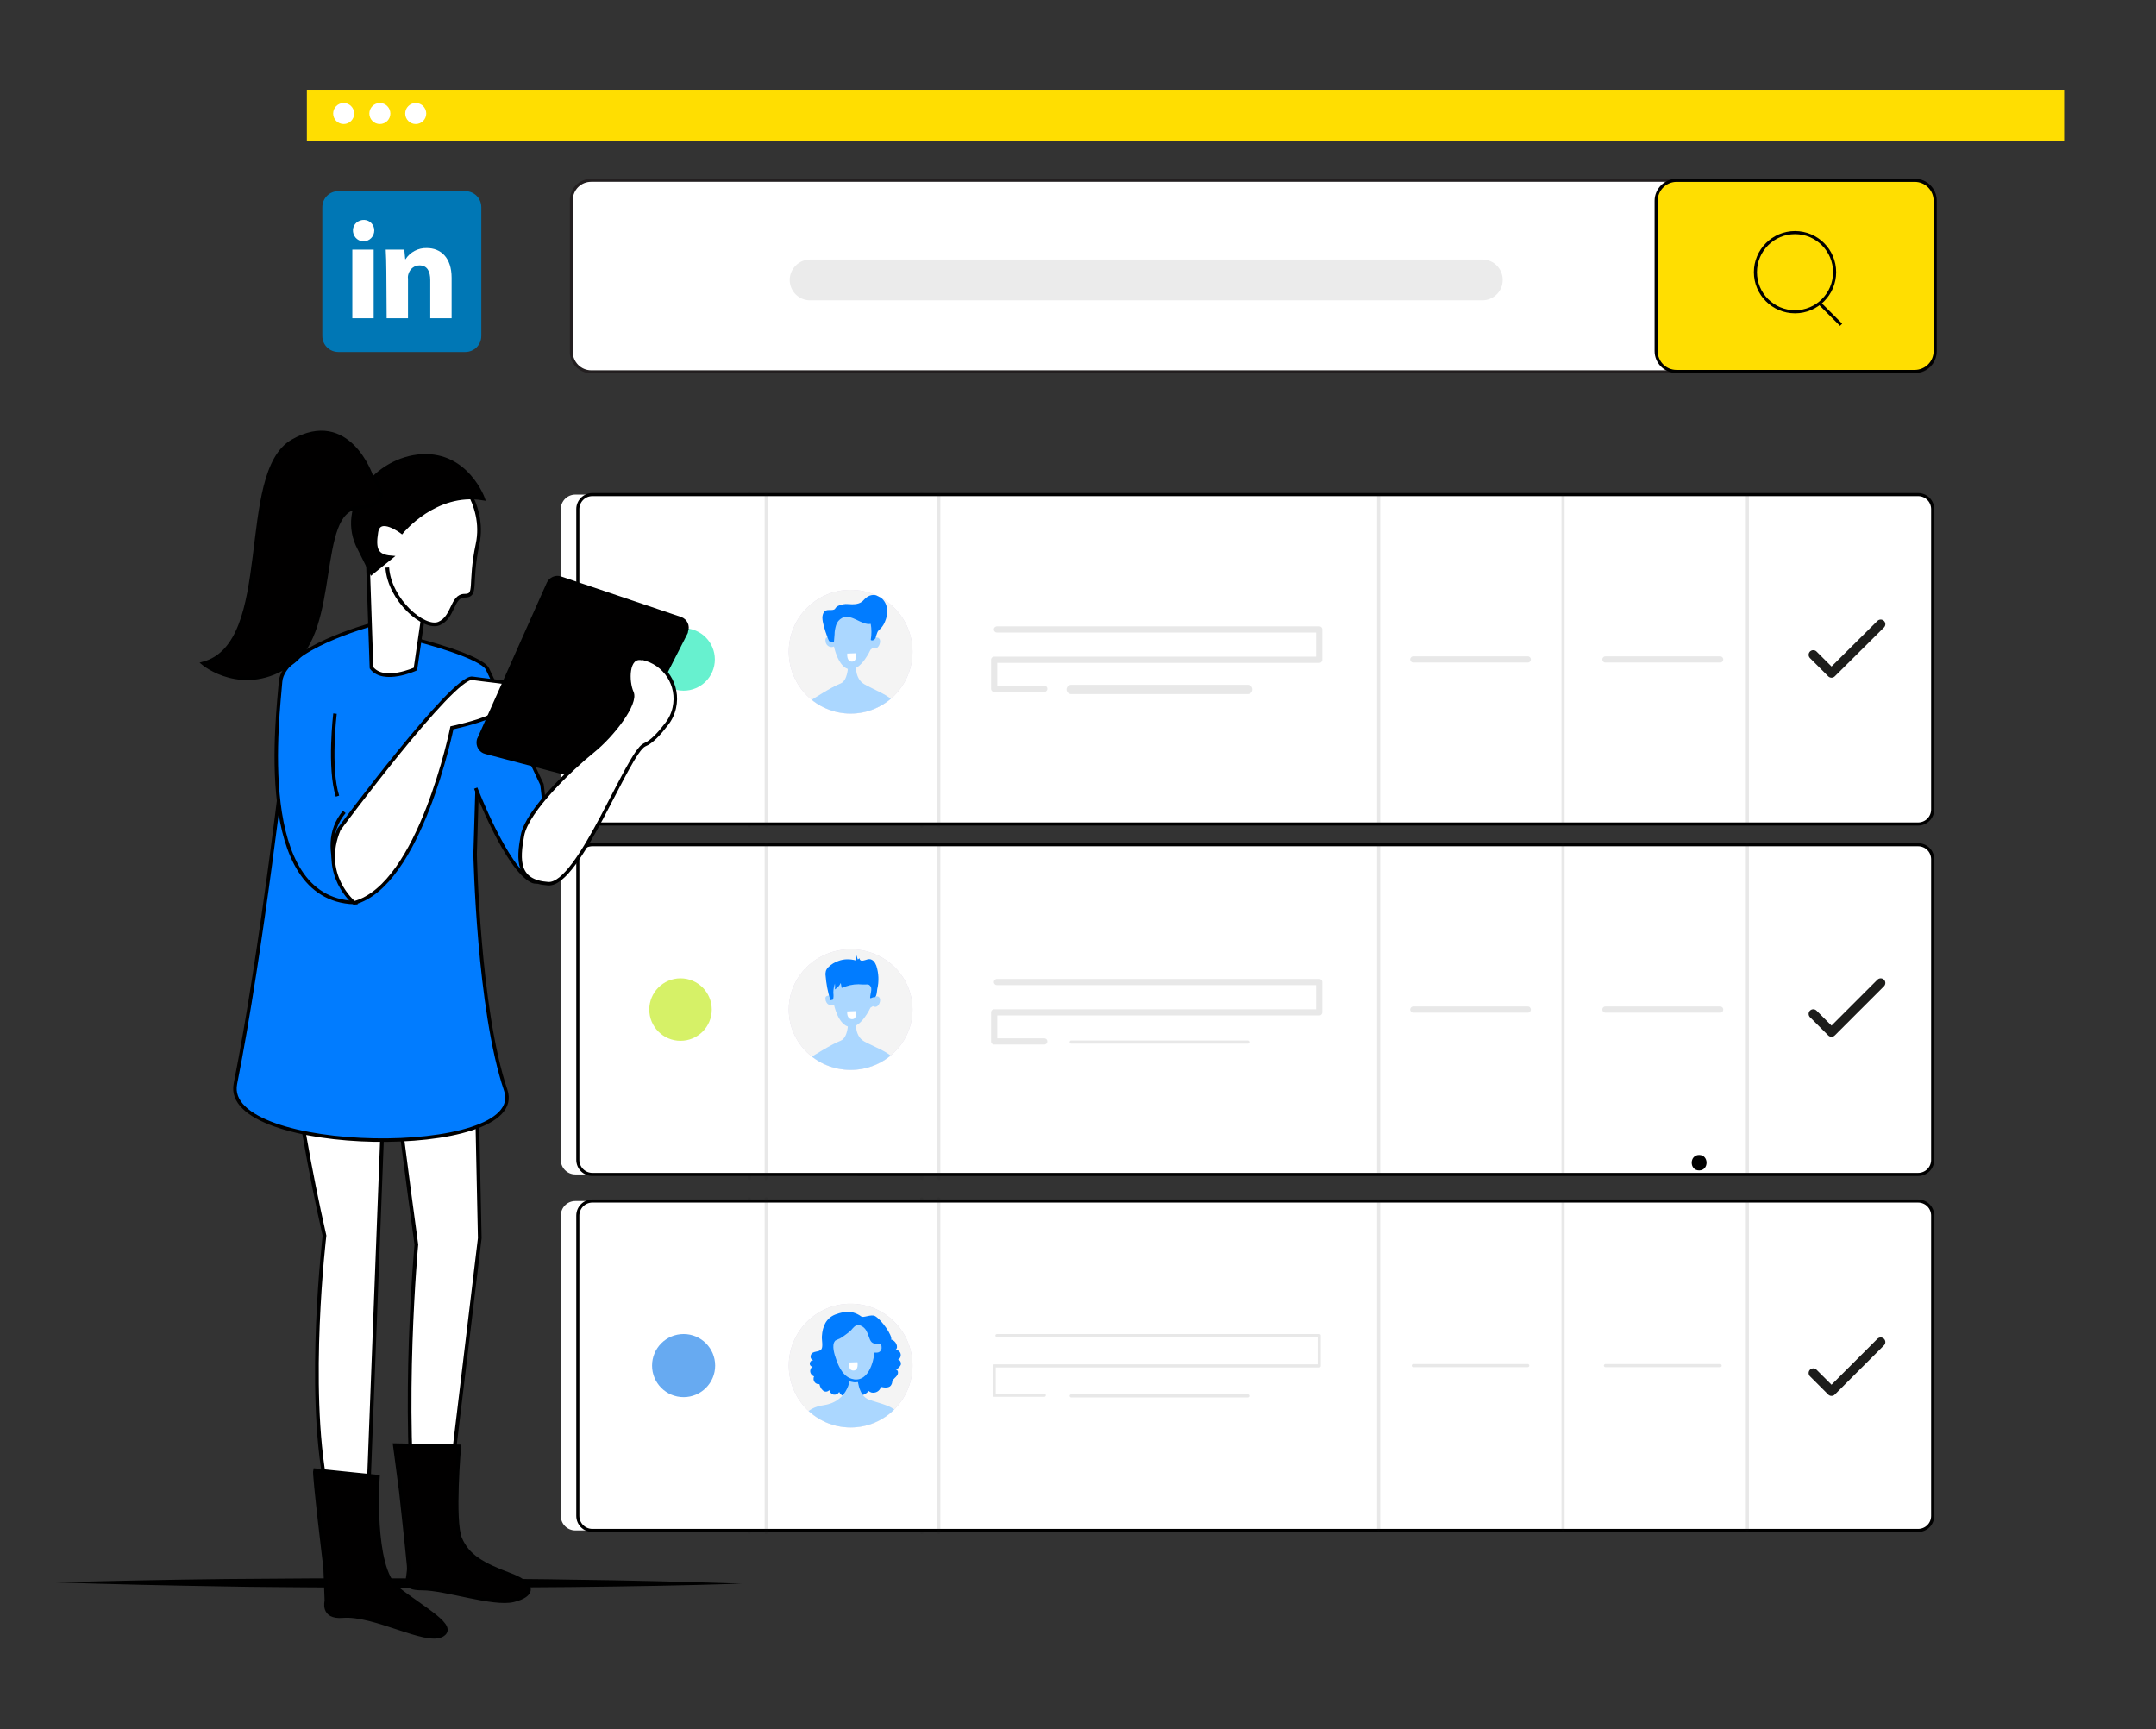
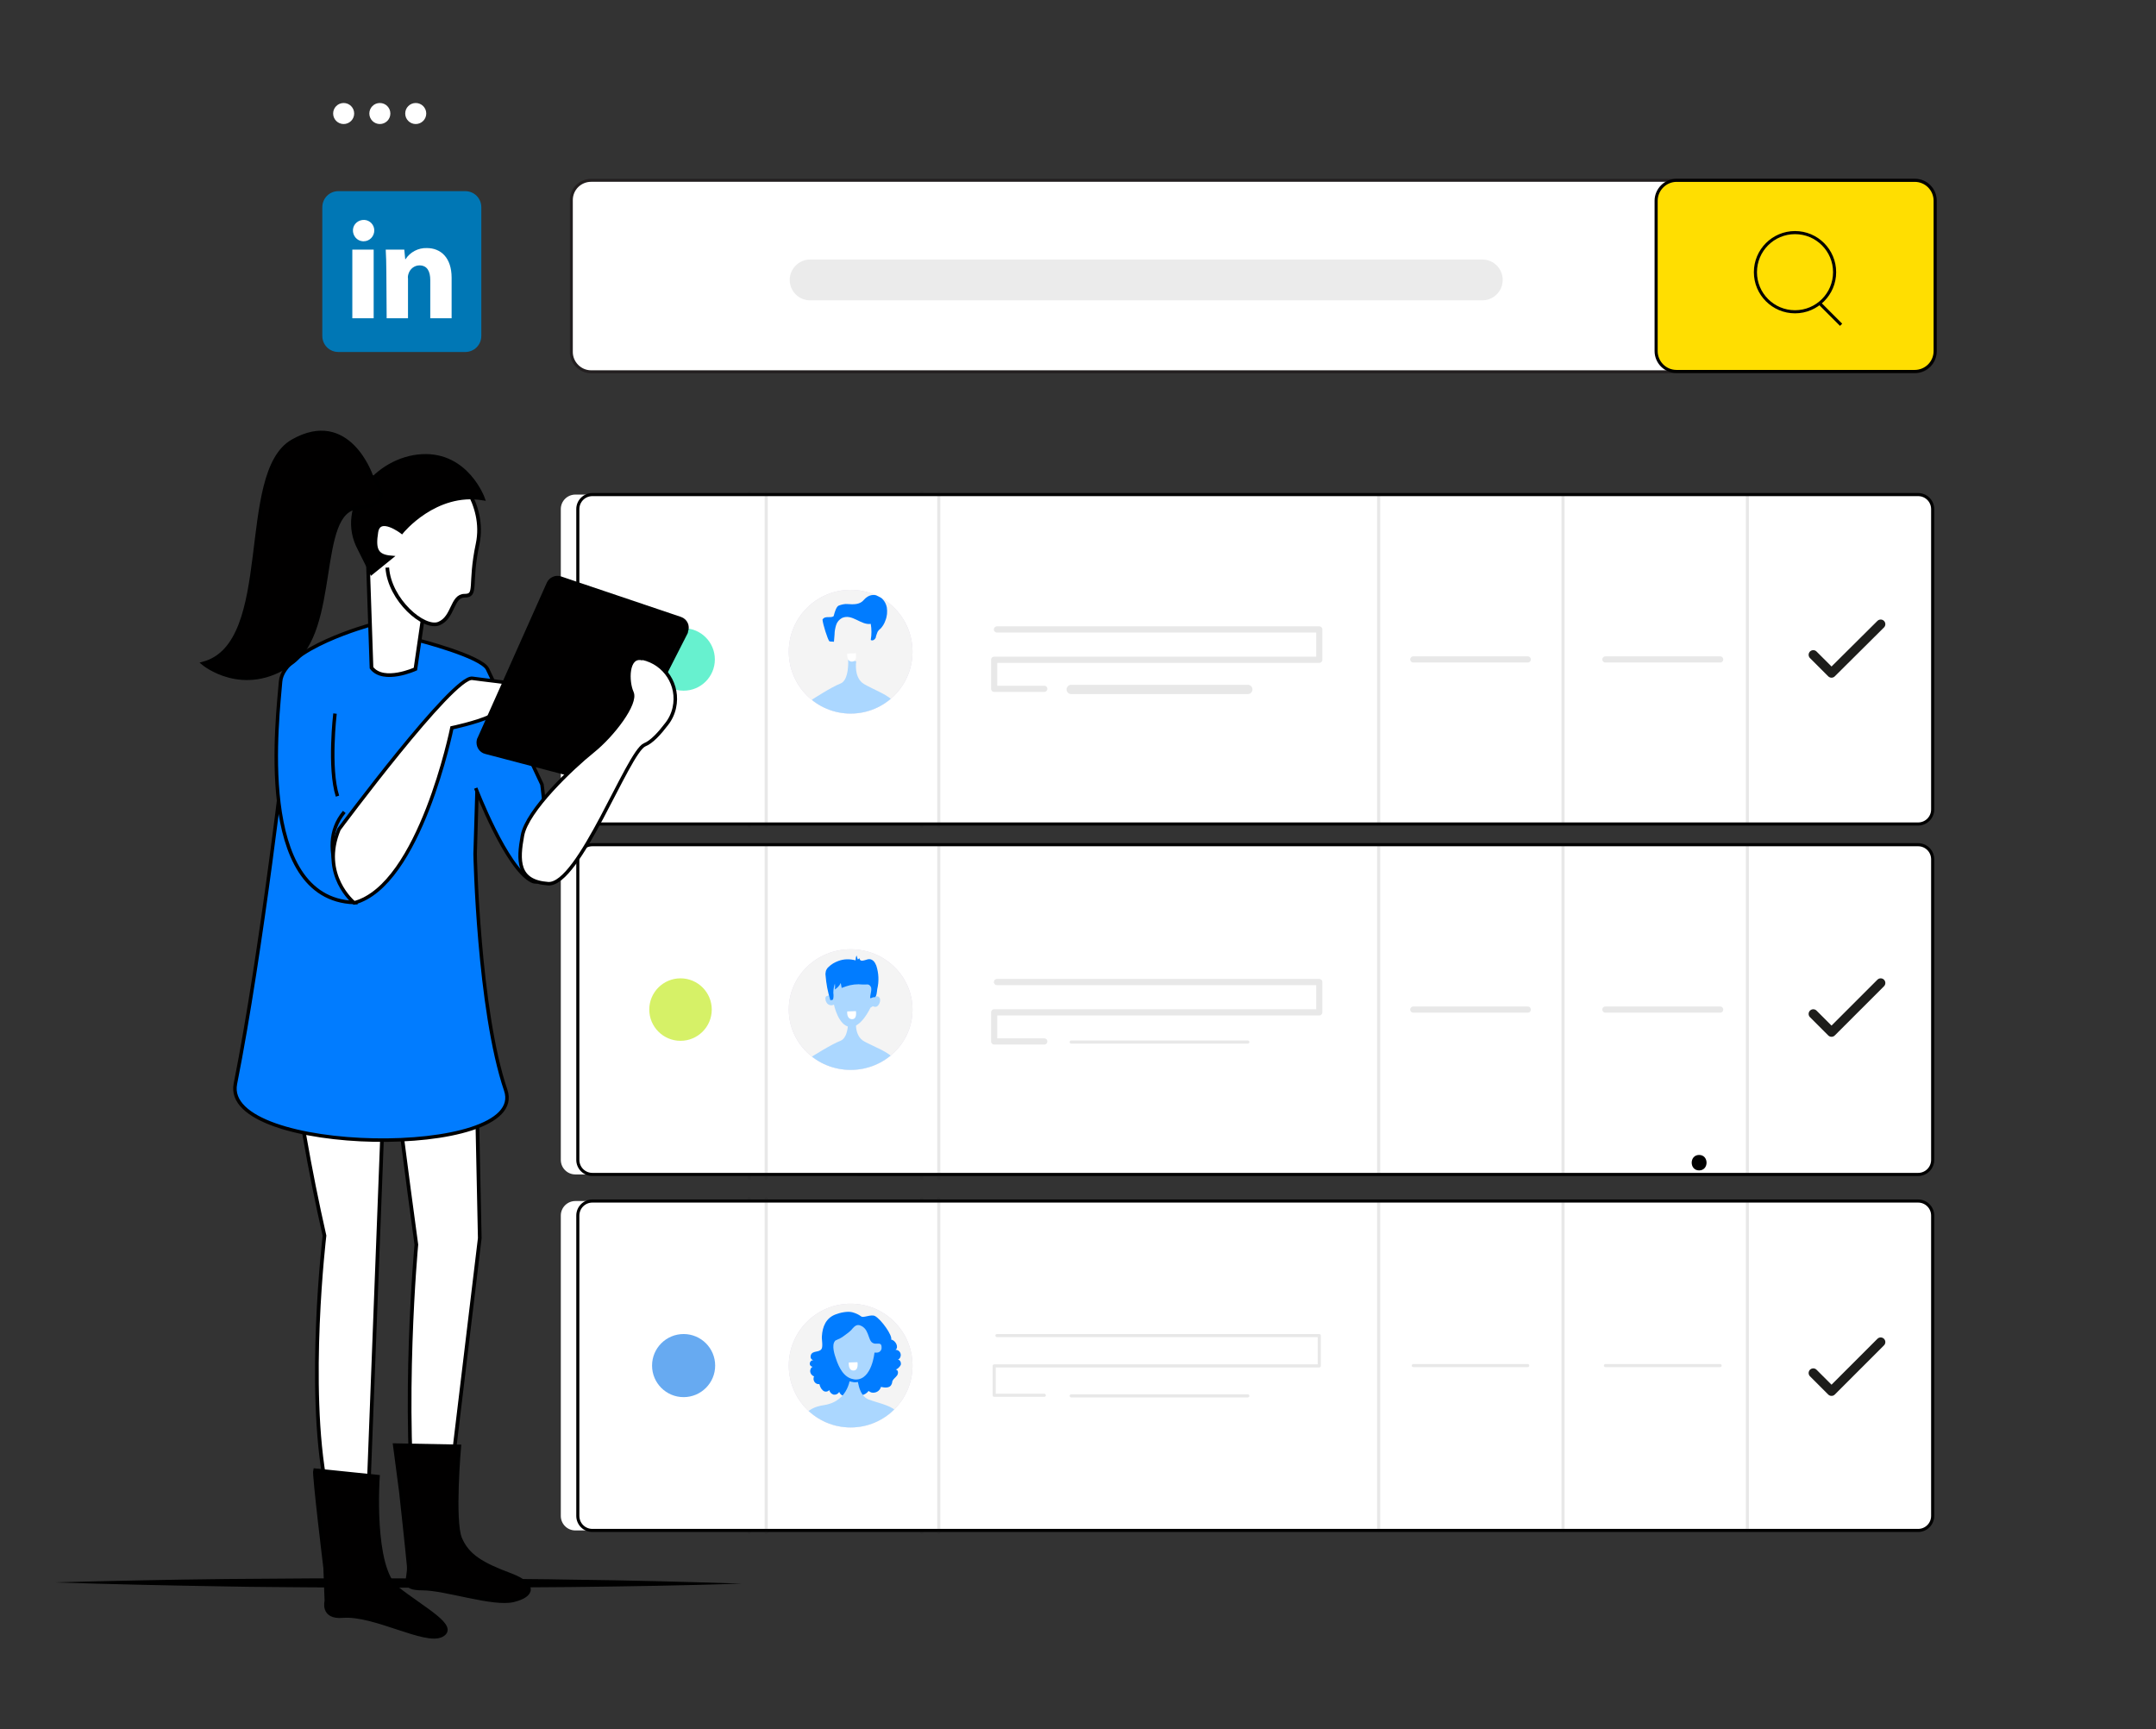
<svg xmlns="http://www.w3.org/2000/svg" xmlns:xlink="http://www.w3.org/1999/xlink" version="1.1" id="Layer_1" x="0px" y="0px" viewBox="0 0 697 559" style="enable-background:new 0 0 697 559;" xml:space="preserve">
  <rect x="0" y="0" width="697" height="559" fill="#333333" stroke="none" />
  <style type="text/css">
	.st0{fill:#FFDE01;}
	.st1{fill:#FFFFFF;}
	.st2{fill:#FFFFFF;stroke:#231F20;stroke-width:0.96;stroke-miterlimit:10;}
	.st3{fill:#FFDE01;stroke:#000000;stroke-miterlimit:10;}
	.st4{fill:#EBEBEB;}
	.st5{fill:none;stroke:#000000;stroke-miterlimit:10;}
	.st6{fill:#0077B5;}
	.st7{fill:#67F1CF;}
	.st8{opacity:0.1;fill:#FFFFFF;stroke:#1D1D1B;stroke-linecap:round;stroke-linejoin:round;enable-background:new    ;}
	.st9{opacity:0.1;fill:none;stroke:#1D1D1B;stroke-linecap:round;stroke-linejoin:round;enable-background:new    ;}
	.st10{fill:#67AAF1;}
	.st11{fill:#D6F167;}
	.st12{fill:none;stroke:#1D1D1B;stroke-linecap:round;stroke-linejoin:round;}
	.st13{fill:#DED6E9;}
	.st14{fill:#F4F4F4;}
	.st15{clip-path:url(#SVGID_2_);}
	.st16{fill:#ABD7FF;}
	.st17{fill:#017CFF;}
	.st18{clip-path:url(#SVGID_4_);}
	.st19{clip-path:url(#SVGID_6_);}
	.st20{fill:#574E68;}
	.st21{fill:#FFFFFF;stroke:#000000;stroke-miterlimit:10;}
	
		.st22{opacity:0.1;fill:#FFFFFF;stroke:#1D1D1B;stroke-width:2;stroke-linecap:round;stroke-linejoin:round;enable-background:new    ;}
	
		.st23{opacity:0.1;fill:none;stroke:#1D1D1B;stroke-width:3;stroke-linecap:round;stroke-linejoin:round;enable-background:new    ;}
	
		.st24{opacity:0.1;fill:none;stroke:#1D1D1B;stroke-width:2;stroke-linecap:round;stroke-linejoin:round;enable-background:new    ;}
	.st25{fill:none;stroke:#1D1D1B;stroke-width:3;stroke-linecap:round;stroke-linejoin:round;}
	.st26{clip-path:url(#SVGID_8_);}
	.st27{clip-path:url(#SVGID_10_);}
	.st28{clip-path:url(#SVGID_12_);}
	.st29{fill:none;stroke:#231F20;stroke-miterlimit:10;}
	.st30{fill:#FFFFFF;stroke:#000000;stroke-width:1.19;stroke-miterlimit:10;}
	.st31{fill:#010000;stroke:#000000;stroke-width:1.13;stroke-miterlimit:10;}
	.st32{fill:#017CFF;stroke:#000000;stroke-width:1.13;stroke-miterlimit:10;}
	.st33{fill:none;stroke:#000000;stroke-width:1.13;stroke-miterlimit:10;}
	.st34{fill:#FFFFFF;stroke:#000000;stroke-width:1.13;stroke-miterlimit:10;}
</style>
  <path d="M17.6,511.6c18.5-0.5,37-0.9,55.5-1.1c9.3-0.1,18.5-0.1,27.8-0.2h27.8l27.8,0.1c9.3,0.1,18.5,0.1,27.8,0.3  c18.5,0.2,37,0.7,55.5,1.3c-18.5,0.6-37,0.9-55.5,1.1c-9.3,0.1-18.5,0.1-27.8,0.2h-27.8l-27.8-0.1c-9.2-0.1-18.5-0.1-27.8-0.3  C54.6,512.6,36.1,512.2,17.6,511.6z" />
-   <rect x="99.2" y="29" class="st0" width="568.1" height="16.6" />
  <circle class="st1" cx="111.1" cy="36.7" r="3.4" />
  <circle class="st1" cx="122.8" cy="36.7" r="3.4" />
  <circle class="st1" cx="134.4" cy="36.7" r="3.4" />
  <path class="st2" d="M191.1,58.3h428.1c3.5,0,6.4,2.9,6.4,6.4v49.1c0,3.5-2.9,6.4-6.4,6.4H191.1c-3.5,0-6.4-2.9-6.4-6.4V64.7  C184.7,61.1,187.6,58.3,191.1,58.3z" />
  <path class="st3" d="M542,58.3H619c3.7,0,6.6,3,6.6,6.6v48.6c0,3.7-3,6.6-6.6,6.6H542c-3.7,0-6.6-3-6.6-6.6V64.9  C535.4,61.3,538.4,58.3,542,58.3z" />
  <path class="st4" d="M261.9,83.9h217.3c3.7,0,6.6,3,6.6,6.6v0c0,3.7-3,6.6-6.6,6.6H261.9c-3.7,0-6.6-3-6.6-6.6v0  C255.3,86.9,258.3,83.9,261.9,83.9z" />
  <circle class="st5" cx="580.3" cy="88" r="12.8" />
  <line class="st5" x1="588.2" y1="98" x2="595.2" y2="105" />
  <path class="st6" d="M155.6,108.6c0,2.9-2.3,5.2-5.2,5.2c0,0,0,0,0,0h-41c-2.9,0-5.2-2.3-5.2-5.2V67c0-2.9,2.3-5.2,5.2-5.2h0h41  c2.9,0,5.2,2.3,5.2,5.2c0,0,0,0,0,0V108.6z" />
  <path class="st1" d="M121,74.5c0,1.9-1.5,3.5-3.4,3.5c-0.1,0-0.2,0-0.3,0c-1.9-0.1-3.3-1.8-3.2-3.7s1.8-3.3,3.7-3.2  C119.6,71.2,121,72.7,121,74.5z M113.9,102.9V80.7h6.9v22.2L113.9,102.9z" />
  <path class="st1" d="M124.9,87.8c0-2.8-0.1-5.1-0.2-7.1h6l0.3,3.1h0.1c1.5-2.3,4.1-3.7,6.9-3.6c4.5,0,8,3.1,8,9.6v13.1h-6.9V90.6  c0-2.9-1-4.8-3.5-4.8c-1.6,0-3,1.1-3.5,2.6c-0.2,0.6-0.3,1.1-0.2,1.7v12.8h-6.9L124.9,87.8z" />
  <path class="st1" d="M186,159.9h428.6c2.6,0,4.7,2.1,4.7,4.7v97.1c0,2.6-2.1,4.7-4.7,4.7H186c-2.6,0-4.7-2.1-4.7-4.7v-97.1  C181.3,162,183.4,159.9,186,159.9z" />
  <circle class="st7" cx="215.5" cy="213.2" r="10.1" />
  <polyline class="st8" points="316.8,203.5 421,203.5 421,213.3 315.9,213.3 315.9,222.7 332.1,222.7 " />
  <line class="st9" x1="340.8" y1="222.9" x2="397.9" y2="222.9" />
  <line class="st9" x1="451.4" y1="213.2" x2="488.4" y2="213.2" />
  <line class="st9" x1="513.5" y1="213.2" x2="550.5" y2="213.2" />
  <line class="st9" x1="440.2" y1="160.2" x2="440.2" y2="266.2" />
  <line class="st9" x1="242.2" y1="159.3" x2="242.2" y2="267.1" />
  <line class="st9" x1="499.8" y1="160.2" x2="499.8" y2="266.2" />
  <line class="st9" x1="298" y1="159.3" x2="298" y2="267.1" />
  <line class="st9" x1="559.4" y1="160.2" x2="559.4" y2="266.2" />
  <path class="st1" d="M186,388.3h428.6c2.6,0,4.7,2.1,4.7,4.7v97.1c0,2.6-2.1,4.7-4.7,4.7H186c-2.6,0-4.7-2.1-4.7-4.7V393  C181.3,390.4,183.4,388.3,186,388.3z" />
  <circle class="st10" cx="215.5" cy="441.5" r="10.2" />
  <polyline class="st8" points="316.8,431.8 421,431.8 421,441.6 315.9,441.6 315.9,451.1 332.1,451.1 " />
  <line class="st9" x1="340.8" y1="451.3" x2="397.9" y2="451.3" />
  <line class="st9" x1="451.4" y1="441.5" x2="488.4" y2="441.5" />
  <line class="st9" x1="513.5" y1="441.5" x2="550.5" y2="441.5" />
  <line class="st9" x1="440.2" y1="388.6" x2="440.2" y2="494.5" />
  <line class="st9" x1="242.2" y1="387.6" x2="242.2" y2="495.5" />
  <line class="st9" x1="499.8" y1="388.6" x2="499.8" y2="494.5" />
  <line class="st9" x1="298" y1="387.6" x2="298" y2="495.5" />
  <line class="st9" x1="559.4" y1="388.6" x2="559.4" y2="494.5" />
  <path class="st1" d="M186,273.1h428.6c2.6,0,4.7,2.1,4.7,4.7V375c0,2.6-2.1,4.7-4.7,4.7H186c-2.6,0-4.7-2.1-4.7-4.7v-97.1  C181.3,275.2,183.4,273.1,186,273.1z" />
  <polyline class="st8" points="316.8,317.5 421,317.5 421,327.3 315.9,327.3 315.9,336.7 332.1,336.7 " />
  <line class="st9" x1="340.8" y1="336.9" x2="397.9" y2="336.9" />
  <line class="st9" x1="451.4" y1="326.4" x2="488.4" y2="326.4" />
  <line class="st9" x1="513.5" y1="326.4" x2="550.5" y2="326.4" />
  <line class="st9" x1="440.2" y1="273.1" x2="440.2" y2="379.1" />
  <line class="st9" x1="242.2" y1="273.1" x2="242.2" y2="381" />
  <line class="st9" x1="499.8" y1="273.1" x2="499.8" y2="379.1" />
  <line class="st9" x1="298" y1="273.1" x2="298" y2="381" />
  <line class="st9" x1="559.4" y1="273.1" x2="559.4" y2="379.1" />
  <circle class="st11" cx="214.5" cy="326.4" r="10.1" />
-   <polyline class="st12" points="580.7,443.9 586.6,449.8 602.5,433.9 " />
  <polyline class="st12" points="580.7,327.8 586.6,333.7 602.5,317.8 " />
  <polyline class="st12" points="580.7,211.7 586.6,217.6 602.5,201.8 " />
  <circle class="st13" cx="269.5" cy="210.7" r="20" />
  <circle class="st14" cx="269.5" cy="210.7" r="20" />
  <g>
    <defs>
      <circle id="SVGID_1_" cx="269.5" cy="210.7" r="20" />
    </defs>
    <clipPath id="SVGID_2_">
      <use xlink:href="#SVGID_1_" style="overflow:visible;" />
    </clipPath>
    <g class="st15">
-       <path class="st16" d="M257,226.2c0,0,6.3-4.1,9.2-5.2s2.5-7.7,2.5-7.7l2.6,0.5c0,0-0.9,5.4,2.6,7.4s8,3.5,9.7,5.9    S263.7,234.9,257,226.2z" />
      <path class="st16" d="M275.9,210.1c0,0-3,6.7-6.7,6.3s-5.1-7.4-5.1-7.4c-0.9,0.4-2.1,0.1-2.5-0.9c-0.1-0.2-0.2-0.4-0.2-0.7    c-0.3-1.6,0.6-1.2,1.4-1.7c0,0,2.2-9.7,8.3-8.6s6.2,9.2,6.2,9.2s1.1-0.6,1.6,0.4s-0.5,3.7-2.2,2.7L275.9,210.1z" />
      <path class="st17" d="M265.9,195.7c0.9-0.3,1.8-0.5,2.7-0.4c1.6,0.1,3.3,0.2,4.6-0.8c0.5-0.4,0.9-1,1.5-1.4c1.2-0.9,2.8-1,4.1-0.2    c1.3,0.8,2.1,2,2.4,3.5c0.2,1.4,0.1,2.9-0.5,4.3c-0.3,0.9-0.8,1.7-1.4,2.4c-0.4,0.4-0.8,0.8-1.1,1.2c-0.3,0.6-0.4,1.3-0.6,1.9    s-1,1.1-1.6,0.7c0.3-1.7,0.3-3.5,0-5.2c-3.2,0.5-6-3.4-9.3-1.9c-0.9,0.5-1.6,1.3-1.9,2.3c-0.3,1-0.5,2-0.5,3l-0.2,2.4    c0-0.1-1.3,0-1.5-0.2c-0.5-0.5-2.1-5.5-2.2-7c-0.1-0.8,0-1.6,0.4-2.3c0.9-1.4,2.6-0.3,3.6-1.1    C264.8,196.2,265.3,195.9,265.9,195.7z" />
    </g>
  </g>
  <path class="st1" d="M268.4,211.3l2.8-0.1c0,0,0.5,2.7-1.3,2.7S268.4,211.3,268.4,211.3z" />
  <ellipse class="st13" cx="269.5" cy="326.4" rx="20" ry="19.5" />
  <ellipse class="st14" cx="269.5" cy="326.4" rx="20" ry="19.5" />
  <g>
    <defs>
      <ellipse id="SVGID_3_" cx="269.5" cy="326.4" rx="20" ry="19.5" />
    </defs>
    <clipPath id="SVGID_4_">
      <use xlink:href="#SVGID_3_" style="overflow:visible;" />
    </clipPath>
    <g class="st18">
      <path class="st16" d="M257,341.6c0,0,6.3-4,9.2-5.1s2.5-7.5,2.5-7.5l2.6,0.5c0,0-0.9,5.3,2.6,7.2s8,3.4,9.7,5.8    S263.7,350.1,257,341.6z" />
      <path class="st16" d="M275.9,325.8c0,0-3,6.6-6.7,6.2s-5.1-7.2-5.1-7.2c-0.9,0.5-2.1,0.1-2.5-0.9c-0.1-0.2-0.2-0.4-0.2-0.7    c-0.3-1.6,0.6-1.2,1.4-1.6c0,0,2.2-9.5,8.3-8.4s6.2,9,6.2,9s1.1-0.6,1.6,0.4s-0.5,3.6-2.2,2.6L275.9,325.8z" />
      <path class="st17" d="M265.5,310.7c1.8-0.7,3.8-0.7,5.6-0.2c0-0.5,0.1-1.1,0.3-1.6l0.4,1.3l0.6-0.4c-0.1,0.4,0.3,0.8,0.7,0.8    c1.4,0,2.4-1.2,3.8,0.1c0.4,0.4,0.7,1,0.9,1.5c0.7,2.5,0.9,5.1,0.3,7.6c-0.1,0.7-0.2,2.7-0.9,2.6s-1.4,0.7-1.4,0.1    c0-0.9,0.7-2.7,0.2-3.5c-0.7-1.1-1.2-0.6-2.6-0.7c-1.8-0.2-3.7,0-5.4,0.6l-1.5,0.5l-0.2-1.6c-0.4,0.9-1.1,1.6-1.9,2.1    c0.1-0.6,0.1-1.3,0-1.9c-0.3,1-0.5,1.9-0.5,3c0.1,0.7,0.1,1.5-0.1,2.2c-0.4,0-0.8,0.4-0.9,0c-0.8-2.5-1.3-5.2-1.5-7.8    c-0.1-0.5,0-1,0.1-1.5c0.2-0.5,0.5-1,0.9-1.3C263.3,311.7,264.3,311.1,265.5,310.7z" />
    </g>
  </g>
  <path class="st1" d="M268.4,327l2.8-0.1c0,0,0.5,2.7-1.3,2.6S268.4,327,268.4,327z" />
  <circle class="st13" cx="269.5" cy="441.5" r="20" />
  <circle class="st14" cx="269.5" cy="441.5" r="20" />
  <g>
    <defs>
      <circle id="SVGID_5_" cx="269.5" cy="441.5" r="20" />
    </defs>
    <clipPath id="SVGID_6_">
      <use xlink:href="#SVGID_5_" style="overflow:visible;" />
    </clipPath>
    <g class="st19">
      <path class="st17" d="M272.9,425.6c0.7,0.6,3.2-0.8,4.5-0.1c2,1.1,5.7,6.3,5.2,7.6c1.4,0.2,2.6,2.5,1.4,3.3c0.9,0,1.7,0.7,1.7,1.7    c0,0.6-0.3,1.2-0.9,1.5c0.7,0,1.1,1,0.9,1.7c-0.4,0.7-0.9,1.2-1.6,1.5c0.8,0.1,0.9,1.2,0.4,1.9s-1.2,1.1-1.5,1.8    c-0.1,0.4-0.1,0.8-0.3,1.1c-0.5,1.2-2.2,1.1-3.4,0.8c-0.4,1.4-1.8,2.1-3.1,1.8c-0.3-0.1-0.7-0.3-0.9-0.5c-1.2,1.6-3.4,1.9-5,0.7    c-0.2-0.1-0.4-0.3-0.5-0.5c-0.3,1.1-1.5,1.7-2.6,1.4c-0.7-0.2-1.2-0.7-1.4-1.3c-0.4,0.8-1.4,1.2-2.3,0.8c-0.5-0.3-0.9-0.8-0.9-1.4    c-0.5,0.6-1.4,0.7-2,0.2c0,0,0,0-0.1-0.1c-0.5-0.5-0.9-1.2-1.1-2c-1,0.1-1.8-0.6-1.9-1.6c0-0.3,0-0.7,0.2-0.9    c-0.9-0.3-1.5-1.3-1.2-2.2c0.1-0.4,0.3-0.7,0.7-0.9c-0.6-0.1-1-0.6-0.9-1.2c0.1-0.6,0.6-1,1.2-0.9c-0.7-0.2-1.1-0.8-0.9-1.5    c0,0,0-0.1,0-0.1c0.6-1.7,2.7-0.8,3.5-2.1c0.5-0.9,0-3.1,0.1-4.1c0.2-3.1,1.3-5.8,4.3-7c1.5-0.6,4.1-1.2,5.7-0.7    C271.2,424.6,272.1,425,272.9,425.6z" />
      <path class="st16" d="M254,459.1c0,0,0.5-3.9,6.8-4.8c8.5-1.3,8.6-9.5,8.6-9.5l2.3,0.4c0,0,0.1,6,3.7,7.3s7.9,2,9.5,4.5    C284.8,456.9,272.6,468.6,254,459.1z" />
      <path class="st16" d="M271.1,446.4c-0.3,0-0.6,0-0.9-0.1c-2.6-0.4-4.6-2.7-6-6.8c-0.7-2-1.5-4.7-0.3-6.2c0.1-0.2,0.3-0.3,0.5-0.5    c0.3-0.2,0.6-0.3,0.9-0.5l0.3-0.1c0.6-0.3,1.1-0.6,1.7-1c0.7-0.5,1.4-1,2-1.6l0.3-0.3c0.5-0.7,1.2-1.2,2.1-1.4h0.2    c0.5,0,1,0.2,1.5,0.5c1.2,0.8,2,2,2.3,3.4l0.2,0.4c0.4,1.1,0.6,1.6,1.4,1.7c0.1,0,0.2,0,0.3,0h0.7c0.7,0,1.6,0.2,1.6,1.7    c0.1,1.2-0.8,2.2-2,2.2c-0.1,0-0.3,0-0.4,0h-0.1C277.3,439.7,276,446.4,271.1,446.4L271.1,446.4z" />
-       <path class="st17" d="M272,428.4c0.4,0,0.9,0.2,1.2,0.4c1.3,0.8,1.7,2,2.2,3.4c0.4,1.1,0.7,2,1.9,2.2h0.4h0.7    c0.6,0,1.1,0.1,1.1,1.2c0.1,0.9-0.6,1.7-1.5,1.7c-0.1,0-0.2,0-0.3,0c-0.2,0-0.3,0-0.5,0c0,0-0.8,8.7-6,8.7c-0.3,0-0.5,0-0.8-0.1    c-3.1-0.5-4.7-3.8-5.6-6.5c-0.5-1.4-1.5-4.4-0.4-5.8c0.1-0.1,0.2-0.3,0.4-0.3c0.4-0.2,0.8-0.4,1.1-0.5c0.6-0.3,1.2-0.7,1.7-1.1    c0.7-0.5,1.4-1,2.1-1.7c0.6-0.7,1.2-1.5,2.1-1.6L272,428.4 M272,427.4h-0.2c-1,0.2-1.9,0.8-2.4,1.6l-0.3,0.3    c-0.6,0.6-1.2,1.1-1.9,1.5c-0.5,0.4-1,0.7-1.6,1l-0.3,0.1c-0.3,0.1-0.7,0.3-1,0.5c-0.2,0.2-0.4,0.3-0.6,0.6    c-1.4,1.7-0.5,4.7,0.2,6.7c1.4,4.3,3.5,6.7,6.4,7.1c0.3,0.1,0.6,0.1,0.9,0.1c4.9,0,6.5-6.2,6.9-8.7c1.4,0,2.5-1.2,2.5-2.6    c0,0,0-0.1,0-0.1c0.1-1.1-0.7-2.1-1.8-2.2c-0.1,0-0.2,0-0.4,0h-1c-0.5,0-0.6-0.2-1-1.3l-0.1-0.2l-0.1-0.3    c-0.3-1.5-1.2-2.8-2.5-3.7C273.2,427.6,272.6,427.4,272,427.4L272,427.4z" />
      <path class="st20" d="M293.1,472.3v0.2c0,0.3,0,0.7,0.2,1c0.2,0.6,0.7,1.1,1.3,1.3c0.3,0.2,0.7,0.2,1,0.2l0.7-0.1    c0.4-0.1,0.8-0.3,1.1-0.6l0.4-0.5c0.2-0.4,0.3-0.8,0.3-1.3v-0.2c0-0.3-0.1-0.7-0.2-1c-0.1-0.3-0.3-0.6-0.5-0.8    c-0.2-0.2-0.5-0.4-0.8-0.5c-0.3-0.2-0.7-0.2-1-0.2l-0.7,0.1c-0.4,0.1-0.8,0.3-1.1,0.6l-0.4,0.5    C293.2,471.4,293.1,471.9,293.1,472.3L293.1,472.3z" />
    </g>
  </g>
  <path class="st1" d="M268.9,440.5l2.8-0.1c0,0,0.5,2.7-1.3,2.7S268.9,440.5,268.9,440.5z" />
  <path class="st21" d="M191.5,159.9h428.6c2.6,0,4.7,2.1,4.7,4.7v97.1c0,2.6-2.1,4.7-4.7,4.7H191.5c-2.6,0-4.7-2.1-4.7-4.7v-97.1  C186.8,162,188.9,159.9,191.5,159.9z" />
  <circle class="st7" cx="221" cy="213.2" r="10.1" />
  <polyline class="st22" points="322.3,203.5 426.5,203.5 426.5,213.3 321.4,213.3 321.4,222.7 337.6,222.7 " />
  <line class="st23" x1="346.3" y1="222.9" x2="403.4" y2="222.9" />
  <line class="st24" x1="456.9" y1="213.2" x2="493.9" y2="213.2" />
  <line class="st24" x1="519" y1="213.2" x2="556.1" y2="213.2" />
  <line class="st9" x1="445.7" y1="160.2" x2="445.7" y2="266.2" />
  <line class="st9" x1="247.7" y1="159.3" x2="247.7" y2="267.1" />
  <line class="st9" x1="505.3" y1="160.2" x2="505.3" y2="266.2" />
  <line class="st9" x1="303.5" y1="159.3" x2="303.5" y2="267.1" />
  <line class="st9" x1="564.9" y1="160.2" x2="564.9" y2="266.2" />
  <path class="st21" d="M191.5,388.3h428.6c2.6,0,4.7,2.1,4.7,4.7v97.1c0,2.6-2.1,4.7-4.7,4.7H191.5c-2.6,0-4.7-2.1-4.7-4.7V393  C186.8,390.4,188.9,388.3,191.5,388.3z" />
  <circle class="st10" cx="221" cy="441.5" r="10.2" />
  <polyline class="st8" points="322.3,431.8 426.5,431.8 426.5,441.6 321.4,441.6 321.4,451.1 337.6,451.1 " />
  <line class="st9" x1="346.3" y1="451.3" x2="403.4" y2="451.3" />
  <line class="st9" x1="456.9" y1="441.5" x2="493.9" y2="441.5" />
  <line class="st9" x1="519" y1="441.5" x2="556.1" y2="441.5" />
  <line class="st9" x1="445.7" y1="388.6" x2="445.7" y2="494.5" />
  <line class="st9" x1="247.7" y1="387.6" x2="247.7" y2="495.5" />
  <line class="st9" x1="505.3" y1="388.6" x2="505.3" y2="494.5" />
  <line class="st9" x1="303.5" y1="387.6" x2="303.5" y2="495.5" />
  <line class="st9" x1="564.9" y1="388.6" x2="564.9" y2="494.5" />
  <path class="st21" d="M191.5,273.1h428.6c2.6,0,4.7,2.1,4.7,4.7V375c0,2.6-2.1,4.7-4.7,4.7H191.5c-2.6,0-4.7-2.1-4.7-4.7v-97.1  C186.8,275.2,188.9,273.1,191.5,273.1z" />
  <polyline class="st22" points="322.3,317.5 426.5,317.5 426.5,327.3 321.4,327.3 321.4,336.7 337.6,336.7 " />
  <line class="st9" x1="346.3" y1="336.9" x2="403.4" y2="336.9" />
  <line class="st24" x1="456.9" y1="326.4" x2="493.9" y2="326.4" />
  <line class="st24" x1="519" y1="326.4" x2="556.1" y2="326.4" />
  <line class="st9" x1="445.7" y1="273.1" x2="445.7" y2="379.1" />
  <line class="st9" x1="247.7" y1="273.1" x2="247.7" y2="381" />
  <line class="st9" x1="505.3" y1="273.1" x2="505.3" y2="379.1" />
  <line class="st9" x1="303.5" y1="273.1" x2="303.5" y2="381" />
  <line class="st9" x1="564.9" y1="273.1" x2="564.9" y2="379.1" />
  <circle class="st11" cx="220" cy="326.4" r="10.1" />
  <polyline class="st25" points="586.2,443.9 592.1,449.8 608,433.9 " />
  <polyline class="st25" points="586.2,327.8 592.1,333.7 608,317.8 " />
  <polyline class="st25" points="586.2,211.7 592.1,217.6 608,201.8 " />
  <circle class="st13" cx="275" cy="210.7" r="20" />
  <circle class="st14" cx="275" cy="210.7" r="20" />
  <g>
    <defs>
      <circle id="SVGID_7_" cx="275" cy="210.7" r="20" />
    </defs>
    <clipPath id="SVGID_8_">
      <use xlink:href="#SVGID_7_" style="overflow:visible;" />
    </clipPath>
    <g class="st26">
      <path class="st16" d="M262.5,226.2c0,0,6.3-4.1,9.2-5.2s2.5-7.7,2.5-7.7l2.6,0.5c0,0-0.9,5.4,2.6,7.4s8,3.5,9.7,5.9    S269.2,234.9,262.5,226.2z" />
-       <path class="st16" d="M281.4,210.1c0,0-3,6.7-6.7,6.3s-5.1-7.4-5.1-7.4c-0.9,0.5-2.1,0-2.5-0.9c-0.1-0.2-0.2-0.4-0.2-0.7    c-0.3-1.6,0.7-1.2,1.4-1.7c0,0,2.2-9.7,8.3-8.6s6.2,9.2,6.2,9.2s1.1-0.6,1.6,0.4s-0.5,3.7-2.2,2.7L281.4,210.1z" />
-       <path class="st17" d="M271.4,195.7c0.9-0.3,1.8-0.5,2.7-0.4c1.6,0.1,3.3,0.2,4.6-0.8c0.5-0.4,0.9-1,1.5-1.4c1.2-0.9,2.8-1,4.1-0.2    c1.3,0.8,2.1,2,2.4,3.5c0.2,1.4,0.1,2.9-0.5,4.3c-0.3,0.9-0.8,1.7-1.4,2.4c-0.4,0.3-0.8,0.7-1.1,1.2c-0.2,0.6-0.5,1.2-0.6,1.9    c-0.3,0.6-1,1.1-1.6,0.7c0.3-1.7,0.3-3.5,0-5.2c-3.2,0.5-6-3.4-9.3-1.9c-0.9,0.5-1.6,1.3-1.9,2.3c-0.3,1-0.5,2-0.5,3l-0.2,2.4    c0-0.1-1.3,0-1.5-0.2c-0.5-0.5-2.1-5.5-2.2-7c-0.1-0.8,0-1.6,0.4-2.3c0.9-1.4,2.6-0.3,3.6-1.1    C270.3,196.2,270.8,195.9,271.4,195.7z" />
+       <path class="st17" d="M271.4,195.7c0.9-0.3,1.8-0.5,2.7-0.4c1.6,0.1,3.3,0.2,4.6-0.8c0.5-0.4,0.9-1,1.5-1.4c1.2-0.9,2.8-1,4.1-0.2    c1.3,0.8,2.1,2,2.4,3.5c0.2,1.4,0.1,2.9-0.5,4.3c-0.3,0.9-0.8,1.7-1.4,2.4c-0.4,0.3-0.8,0.7-1.1,1.2c-0.2,0.6-0.5,1.2-0.6,1.9    c-0.3,0.6-1,1.1-1.6,0.7c0.3-1.7,0.3-3.5,0-5.2c-3.2,0.5-6-3.4-9.3-1.9c-0.9,0.5-1.6,1.3-1.9,2.3c-0.3,1-0.5,2-0.5,3l-0.2,2.4    c0-0.1-1.3,0-1.5-0.2c-0.5-0.5-2.1-5.5-2.2-7c0.9-1.4,2.6-0.3,3.6-1.1    C270.3,196.2,270.8,195.9,271.4,195.7z" />
    </g>
  </g>
  <path class="st1" d="M273.9,211.3l2.8-0.1c0,0,0.5,2.7-1.3,2.7S273.9,211.3,273.9,211.3z" />
  <ellipse class="st13" cx="275" cy="326.4" rx="20" ry="19.5" />
  <ellipse class="st14" cx="275" cy="326.4" rx="20" ry="19.5" />
  <g>
    <defs>
      <ellipse id="SVGID_9_" cx="275" cy="326.4" rx="20" ry="19.5" />
    </defs>
    <clipPath id="SVGID_10_">
      <use xlink:href="#SVGID_9_" style="overflow:visible;" />
    </clipPath>
    <g class="st27">
      <path class="st16" d="M262.5,341.6c0,0,6.3-4,9.2-5.1s2.5-7.5,2.5-7.5l2.6,0.5c0,0-0.9,5.3,2.6,7.2s8,3.4,9.7,5.8    S269.2,350.1,262.5,341.6z" />
      <path class="st16" d="M281.4,325.8c0,0-3,6.6-6.7,6.2s-5.1-7.2-5.1-7.2c-0.9,0.5-2.1,0.1-2.5-0.9c-0.1-0.2-0.2-0.4-0.2-0.6    c-0.3-1.6,0.7-1.2,1.4-1.6c0,0,2.2-9.5,8.3-8.4s6.2,9,6.2,9s1.1-0.6,1.6,0.4s-0.5,3.6-2.2,2.6L281.4,325.8z" />
      <path class="st17" d="M271,310.7c1.8-0.7,3.8-0.7,5.6-0.2c0-0.5,0.1-1.1,0.3-1.6l0.4,1.3l0.6-0.4c-0.1,0.4,0.3,0.8,0.7,0.8    c1.4,0,2.4-1.2,3.8,0.1c0.4,0.4,0.7,1,0.9,1.5c0.8,2.5,0.9,5.1,0.3,7.6c-0.1,0.7-0.2,2.7-0.9,2.6s-1.4,0.7-1.4,0.1    c0-0.9,0.7-2.7,0.2-3.5c-0.7-1.1-1.2-0.6-2.6-0.7c-1.8-0.2-3.7,0-5.4,0.6l-1.4,0.5l-0.3-1.6c-0.4,0.9-1.1,1.6-1.9,2.1    c0.1-0.6,0.1-1.3,0-1.9c-0.3,1-0.5,1.9-0.5,3c0.1,0.7,0.1,1.5-0.1,2.2c-0.4,0-0.8,0.4-0.9,0c-0.8-2.5-1.3-5.2-1.5-7.8    c-0.1-0.5,0-1,0.1-1.5c0.2-0.5,0.5-1,0.9-1.3C268.8,311.7,269.9,311.1,271,310.7z" />
    </g>
  </g>
  <path class="st1" d="M273.9,327l2.8-0.1c0,0,0.5,2.7-1.3,2.6S273.9,327,273.9,327z" />
  <circle class="st13" cx="275" cy="441.5" r="20" />
  <circle class="st14" cx="275" cy="441.5" r="20" />
  <g>
    <defs>
      <circle id="SVGID_11_" cx="275" cy="441.5" r="20" />
    </defs>
    <clipPath id="SVGID_12_">
      <use xlink:href="#SVGID_11_" style="overflow:visible;" />
    </clipPath>
    <g class="st28">
      <path class="st17" d="M278.4,425.6c0.7,0.6,3.2-0.8,4.5-0.1c2,1.1,5.7,6.3,5.2,7.6c1.4,0.2,2.6,2.5,1.4,3.3c0.9,0,1.7,0.7,1.7,1.7    c0,0.6-0.3,1.2-0.9,1.5c0.7,0,1.1,1,0.9,1.7c-0.4,0.7-0.9,1.2-1.6,1.5c0.8,0.1,0.9,1.2,0.4,1.9s-1.2,1.1-1.5,1.8    c-0.1,0.4-0.1,0.8-0.3,1.1c-0.5,1.2-2.1,1.1-3.4,0.8c-0.4,1.4-1.8,2.1-3.1,1.8c-0.3-0.1-0.7-0.3-0.9-0.5c-1.2,1.6-3.4,1.9-5,0.7    c-0.2-0.1-0.4-0.3-0.5-0.5c-0.3,1.1-1.5,1.7-2.6,1.4c-0.7-0.2-1.2-0.7-1.4-1.3c-0.4,0.7-1.1,1-1.8,0.9c-0.7-0.2-1.3-0.8-1.4-1.5    c-0.5,0.6-1.4,0.7-2,0.2c0,0,0,0-0.1-0.1c-0.6-0.5-0.9-1.2-1.1-2c-1,0.1-1.8-0.6-1.9-1.6c0-0.3,0-0.7,0.2-0.9    c-0.9-0.3-1.5-1.3-1.2-2.2c0.1-0.4,0.3-0.7,0.7-0.9c-0.6-0.1-1-0.6-0.9-1.2c0.1-0.6,0.6-1,1.2-0.9c-0.7-0.2-1.1-0.8-0.9-1.5    c0,0,0-0.1,0-0.1c0.5-1.7,2.7-0.8,3.5-2.1c0.5-0.9,0-3.1,0.1-4.1c0.2-3.1,1.3-5.8,4.3-7c1.5-0.6,4.1-1.2,5.7-0.7    C276.7,424.6,277.6,425,278.4,425.6z" />
      <path class="st16" d="M259.5,459.1c0,0,0.5-3.9,6.8-4.8c8.5-1.3,8.6-9.5,8.6-9.5l2.3,0.4c0,0,0.1,6,3.7,7.3s7.9,2,9.5,4.5    C290.3,456.9,278.1,468.6,259.5,459.1z" />
      <path class="st16" d="M276.7,446.4c-0.3,0-0.6,0-0.9-0.1c-2.6-0.4-4.6-2.7-6-6.8c-0.7-2-1.5-4.7-0.3-6.2c0.1-0.2,0.3-0.3,0.5-0.5    c0.3-0.2,0.6-0.3,0.9-0.5l0.3-0.1c0.6-0.3,1.1-0.6,1.7-1c0.7-0.5,1.4-1,2-1.6l0.3-0.3c0.5-0.7,1.2-1.2,2.1-1.4h0.2    c0.5,0,1,0.2,1.5,0.5c1.2,0.8,2,2,2.3,3.4l0.1,0.4c0.4,1.1,0.6,1.6,1.4,1.7c0.1,0,0.2,0,0.3,0h0.7c0.7,0,1.6,0.2,1.6,1.7    c0.1,1.2-0.8,2.2-2,2.2c-0.1,0-0.3,0-0.4,0h-0.1C282.8,439.7,281.5,446.4,276.7,446.4L276.7,446.4z" />
      <path class="st17" d="M277.5,428.4c0.4,0,0.8,0.2,1.2,0.4c1.3,0.8,1.7,2,2.2,3.4c0.4,1.1,0.7,2,1.9,2.2h0.4h0.7    c0.6,0,1.1,0.1,1.1,1.2c0.1,0.9-0.6,1.7-1.5,1.7c-0.1,0-0.2,0-0.3,0c-0.2,0-0.3,0-0.5,0c0,0-0.8,8.7-6,8.7c-0.3,0-0.5,0-0.8-0.1    c-3.1-0.5-4.7-3.8-5.6-6.5c-0.5-1.4-1.5-4.4-0.4-5.8c0.1-0.1,0.2-0.3,0.4-0.3c0.4-0.2,0.8-0.4,1.1-0.5c0.6-0.3,1.2-0.7,1.7-1.1    c0.7-0.5,1.4-1,2.1-1.7c0.6-0.7,1.2-1.5,2.1-1.6L277.5,428.4 M277.5,427.4h-0.3c-1,0.2-1.9,0.8-2.4,1.6l-0.3,0.3    c-0.6,0.6-1.2,1.1-1.9,1.5c-0.5,0.4-1,0.7-1.6,1l-0.3,0.1c-0.4,0.1-0.7,0.3-1,0.5c-0.2,0.2-0.4,0.3-0.6,0.6    c-1.4,1.7-0.5,4.7,0.2,6.7c1.4,4.3,3.5,6.7,6.3,7.1c0.3,0.1,0.6,0.1,0.9,0.1c4.9,0,6.5-6.2,6.9-8.7c1.4,0,2.5-1.2,2.5-2.6    c0,0,0-0.1,0-0.1c0.1-1.1-0.7-2.1-1.8-2.2c-0.1,0-0.2,0-0.4,0h-1c-0.5,0-0.6-0.2-1-1.3l-0.1-0.2l-0.1-0.3    c-0.3-1.5-1.2-2.8-2.5-3.7C278.7,427.6,278.1,427.4,277.5,427.4L277.5,427.4z" />
      <path class="st20" d="M298.6,472.3v0.2c0,0.7,0.3,1.3,0.7,1.8c0.5,0.4,1.1,0.7,1.8,0.7l0.7-0.1c0.4-0.1,0.8-0.3,1.1-0.6l0.4-0.5    c0.2-0.4,0.3-0.8,0.3-1.3v-0.2c0-0.7-0.3-1.3-0.7-1.8c-0.5-0.4-1.1-0.7-1.8-0.7l-0.7,0.1c-0.4,0.1-0.8,0.3-1.1,0.6l-0.4,0.5    C298.7,471.4,298.6,471.9,298.6,472.3z" />
    </g>
  </g>
  <path class="st1" d="M274.4,440.5l2.8-0.1c0,0,0.5,2.7-1.3,2.7S274.4,440.5,274.4,440.5z" />
  <line class="st29" x1="184.4" y1="219.9" x2="186.8" y2="217.6" />
  <path d="M549.3,378.4c3.2,0,3.2-5,0-5S546.1,378.4,549.3,378.4z" />
  <path class="st30" d="M153,300.3l2.1,100l-11.5,95.6l-9,1c-4.9-41.9,0-94.5,0-94.5c-2.1-14.8-9.6-73.5-9.6-73.5l-6.5,169.5  l-10.7,0.4l-2.5-18.5c-6.2-32-0.4-80.8-0.4-80.8c-4.8-21.2-8.6-42.7-11.1-64.4c-4.5-37.3-0.4-40.2-0.4-40.2S119.7,303.6,153,300.3z" />
  <path class="st31" d="M101.8,475.3c-0.4,1.2,3.3,31.6,3.3,31.6l0.4,10.7c0,0-1.5,5.5,5.3,4.9c10.3-0.8,26.7,9,32,6.2  s-6.1-8.6-14.4-15.2s-6.2-36.1-6.2-36.1L101.8,475.3z" />
  <path class="st31" d="M129.6,482.4c0,0,2.1,19.3,2.5,23.8s-2.9,7.4,4.5,7.4s22.9,5.4,29.4,3.8s7.2-5.1-0.9-8.2  c-9.1-3.4-13.9-6.1-16.3-11.8s-0.3-29.8-0.3-29.8l-20.9-0.4L129.6,482.4z" />
  <path class="st32" d="M153.6,276.1c0,0,1,50.2,9.9,76.4c7.6,22.5-92,21.1-87.4-2.1c8.6-43.2,16.2-109.9,16.2-109.9l62.4-0.8  L153.6,276.1z" />
  <path class="st32" d="M111.3,262.5c-10.3,12.3,3.2,29.3,3.2,29.3c-32.4-1.2-24.6-60.7-23.8-71.4s29.2-18.4,29.2-18.4  c13.1,10.7,15.4,5,15.4,5s20.3,5.2,22.3,9.3s17.6,37.3,17.6,37.3s4.9,35.3-3.3,31.2s-18.1-30-18.1-30" />
  <path class="st33" d="M108.3,230.7c0,0-2.1,17.6,0.8,26.7" />
  <path class="st34" d="M146.1,235.3c0,0-10.3,50.9-31.6,56.6c0,0-11.1-9-4.9-23.8c0,0,36.9-49.7,43.1-48.8s34.5,3.7,23.8,5.3  s-13.5,4.9-18.1,7S146.1,235.3,146.1,235.3z" />
  <path class="st31" d="M221.8,204.5l-23.9,46.9c-0.7,1.3-2.2,2-3.6,1.6l-37.3-9.8c-1.7-0.4-2.7-2.2-2.3-3.9c0-0.2,0.1-0.3,0.2-0.5  l22.4-50.2c0.7-1.5,2.4-2.2,3.9-1.7l38.8,13.1c1.7,0.6,2.5,2.4,1.9,4C221.9,204.3,221.8,204.4,221.8,204.5z" />
  <path class="st34" d="M207.7,212.8c7.3,1.6,11.9,8.7,10.3,16c-0.4,1.9-1.3,3.8-2.5,5.3c-2.2,2.9-4.8,5.8-7.1,6.7  c-5.4,2.3-21.2,45.6-31.2,44.9s-9.8-7.5-8.3-15.6s16.1-21.9,22.7-27.2s14.3-15.5,12.7-19s-1.7-12,3.2-11L207.7,212.8z" />
  <path class="st30" d="M137.7,193l-3.4,23.3c0,0-10.3,4.7-14.2-0.4l-1.7-50l29.7-12.9L137.7,193z" />
  <path class="st30" d="M144.7,151.6c2.1,0,12.5,11.1,9.7,24.3s0,16.7-4.2,16.7s-3.5,7-8.3,9s-16-7.6-16.7-18.1" />
  <path class="st31" d="M126.4,180.2c-4.7-0.4-5.6-2.6-4.7-8.2s8.2,0,8.2,0s10.8-13.4,26.3-10.8c0,0-5.2-14.6-19.8-13.8  s-27.6,16.4-20.2,30.1l3.9,7.8L126.4,180.2z" />
  <path class="st31" d="M120,153.8c0,0-7.3-21.5-25.4-11.2s-5.2,65.5-28.9,71.9c0,0,12.9,10.8,28.4,0s7.8-49.5,21.6-50.4  S120,153.8,120,153.8z" />
</svg>